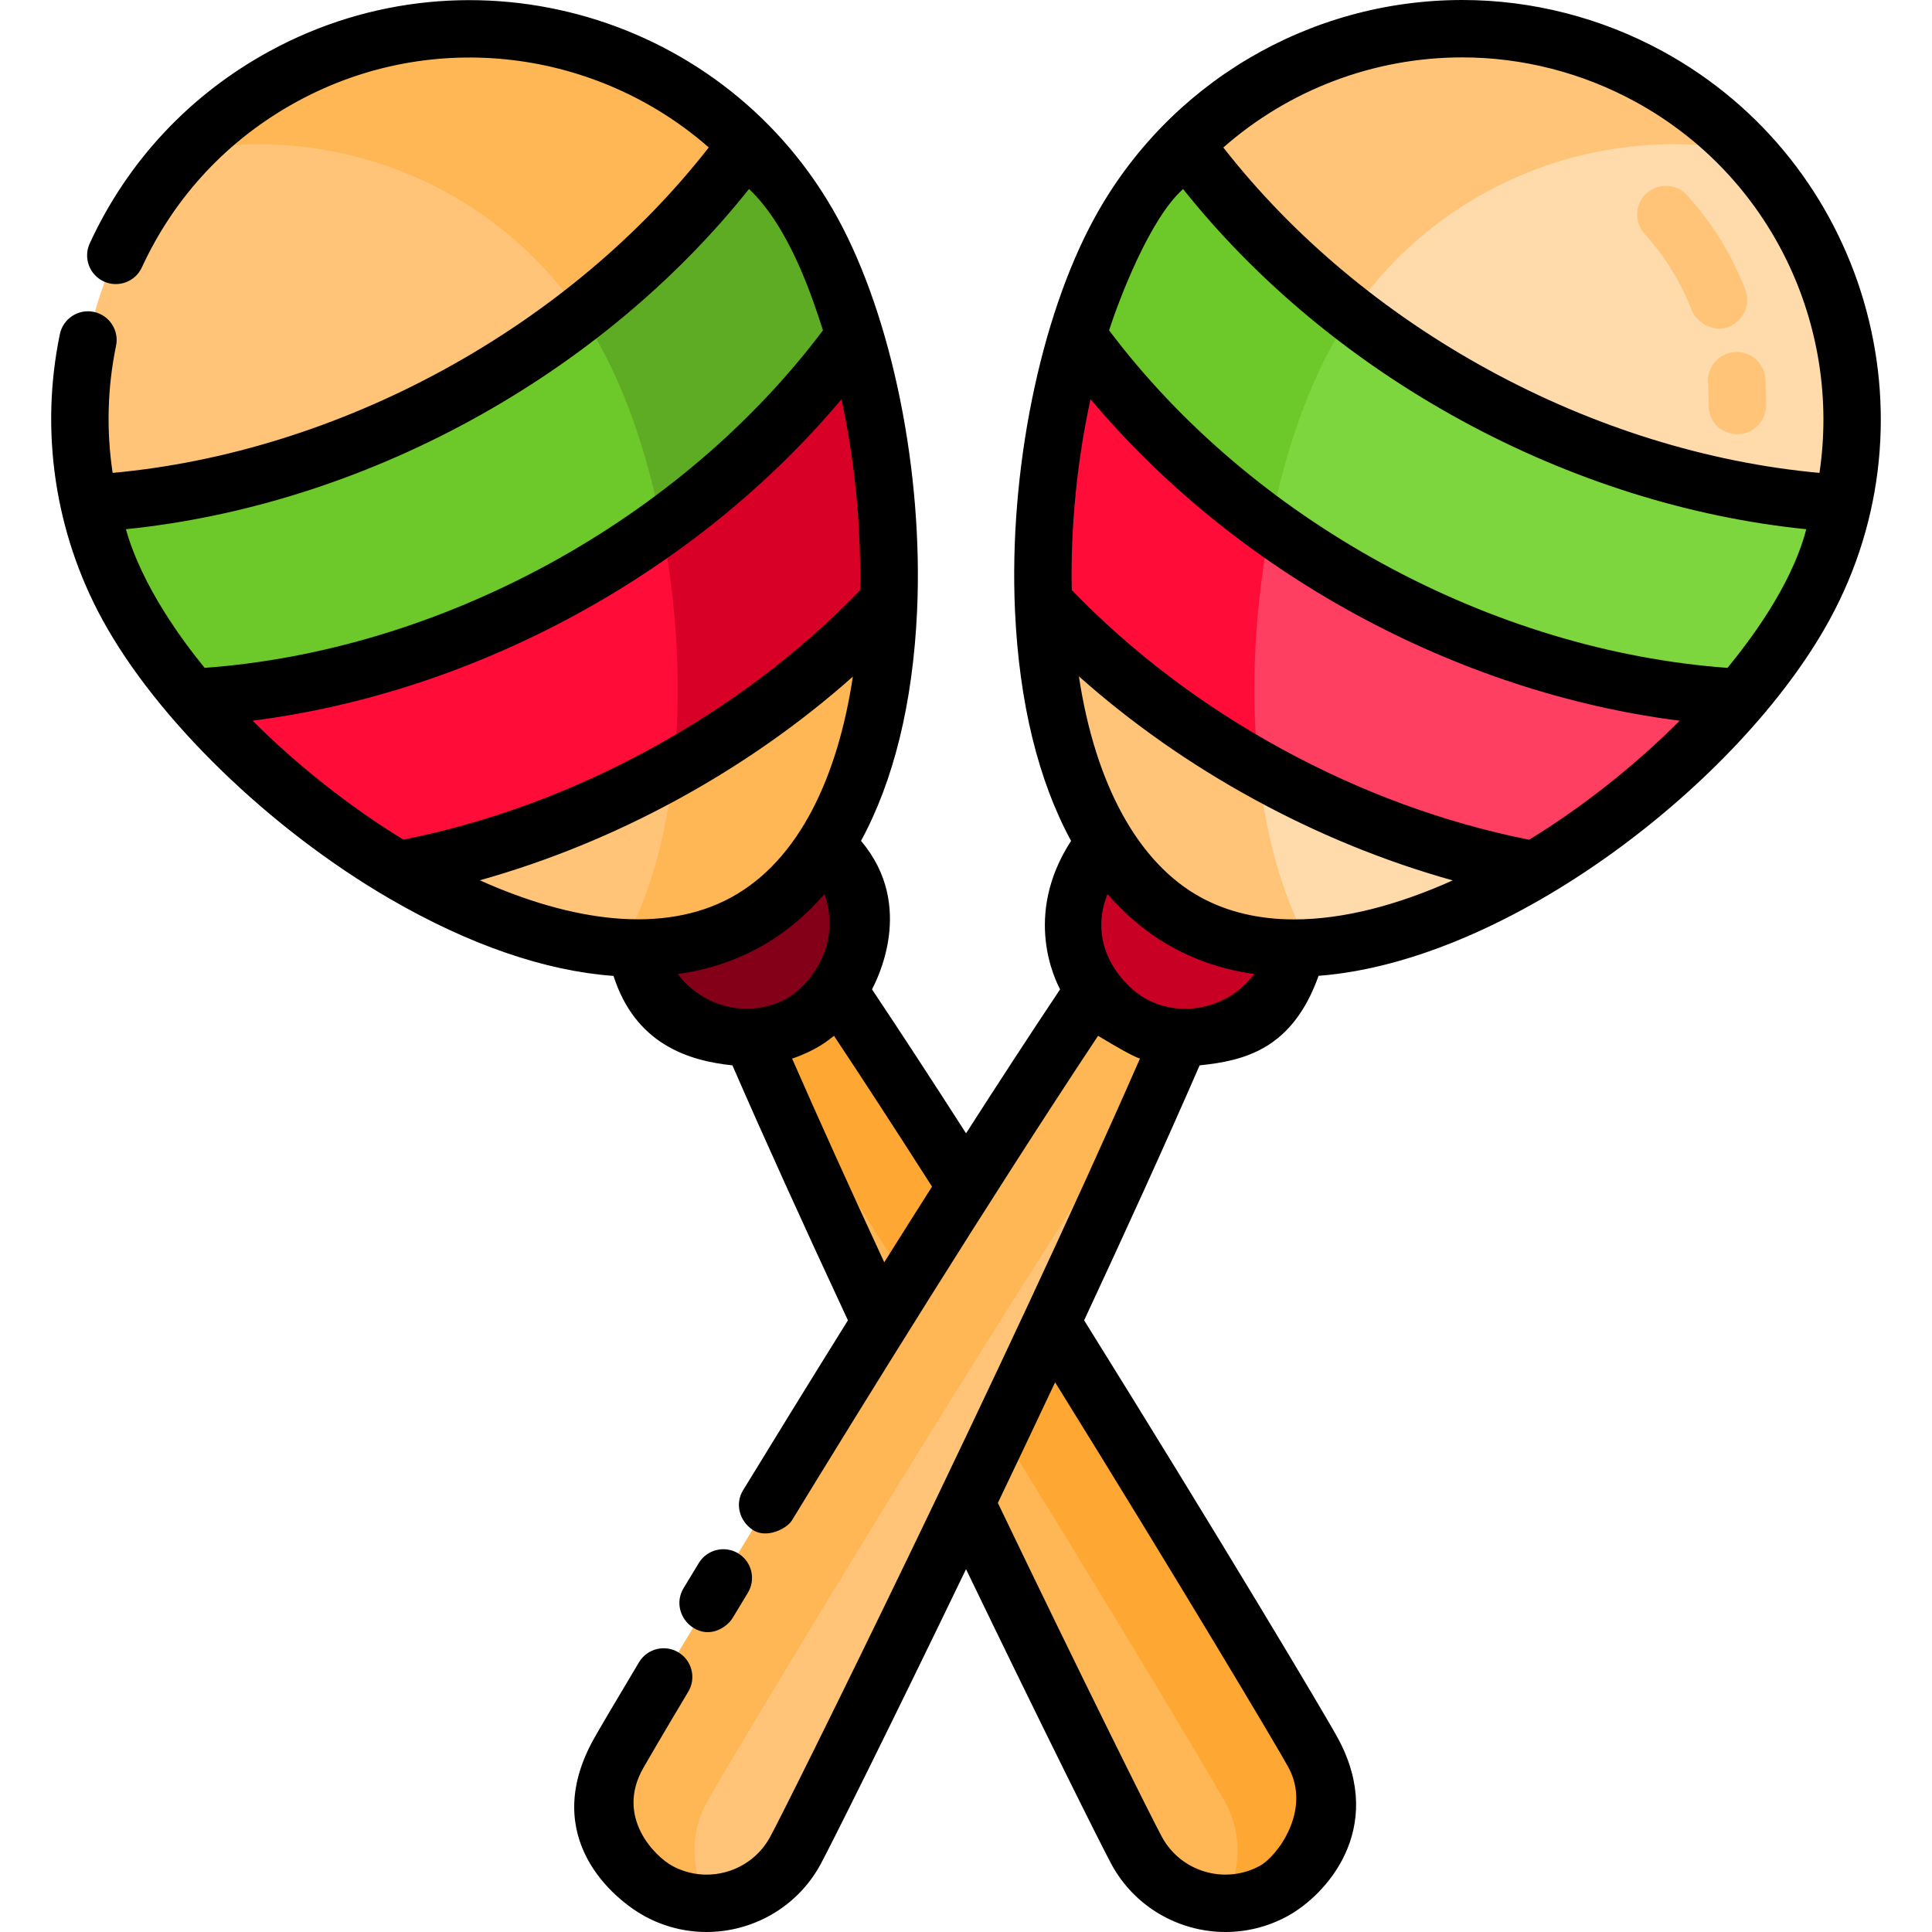
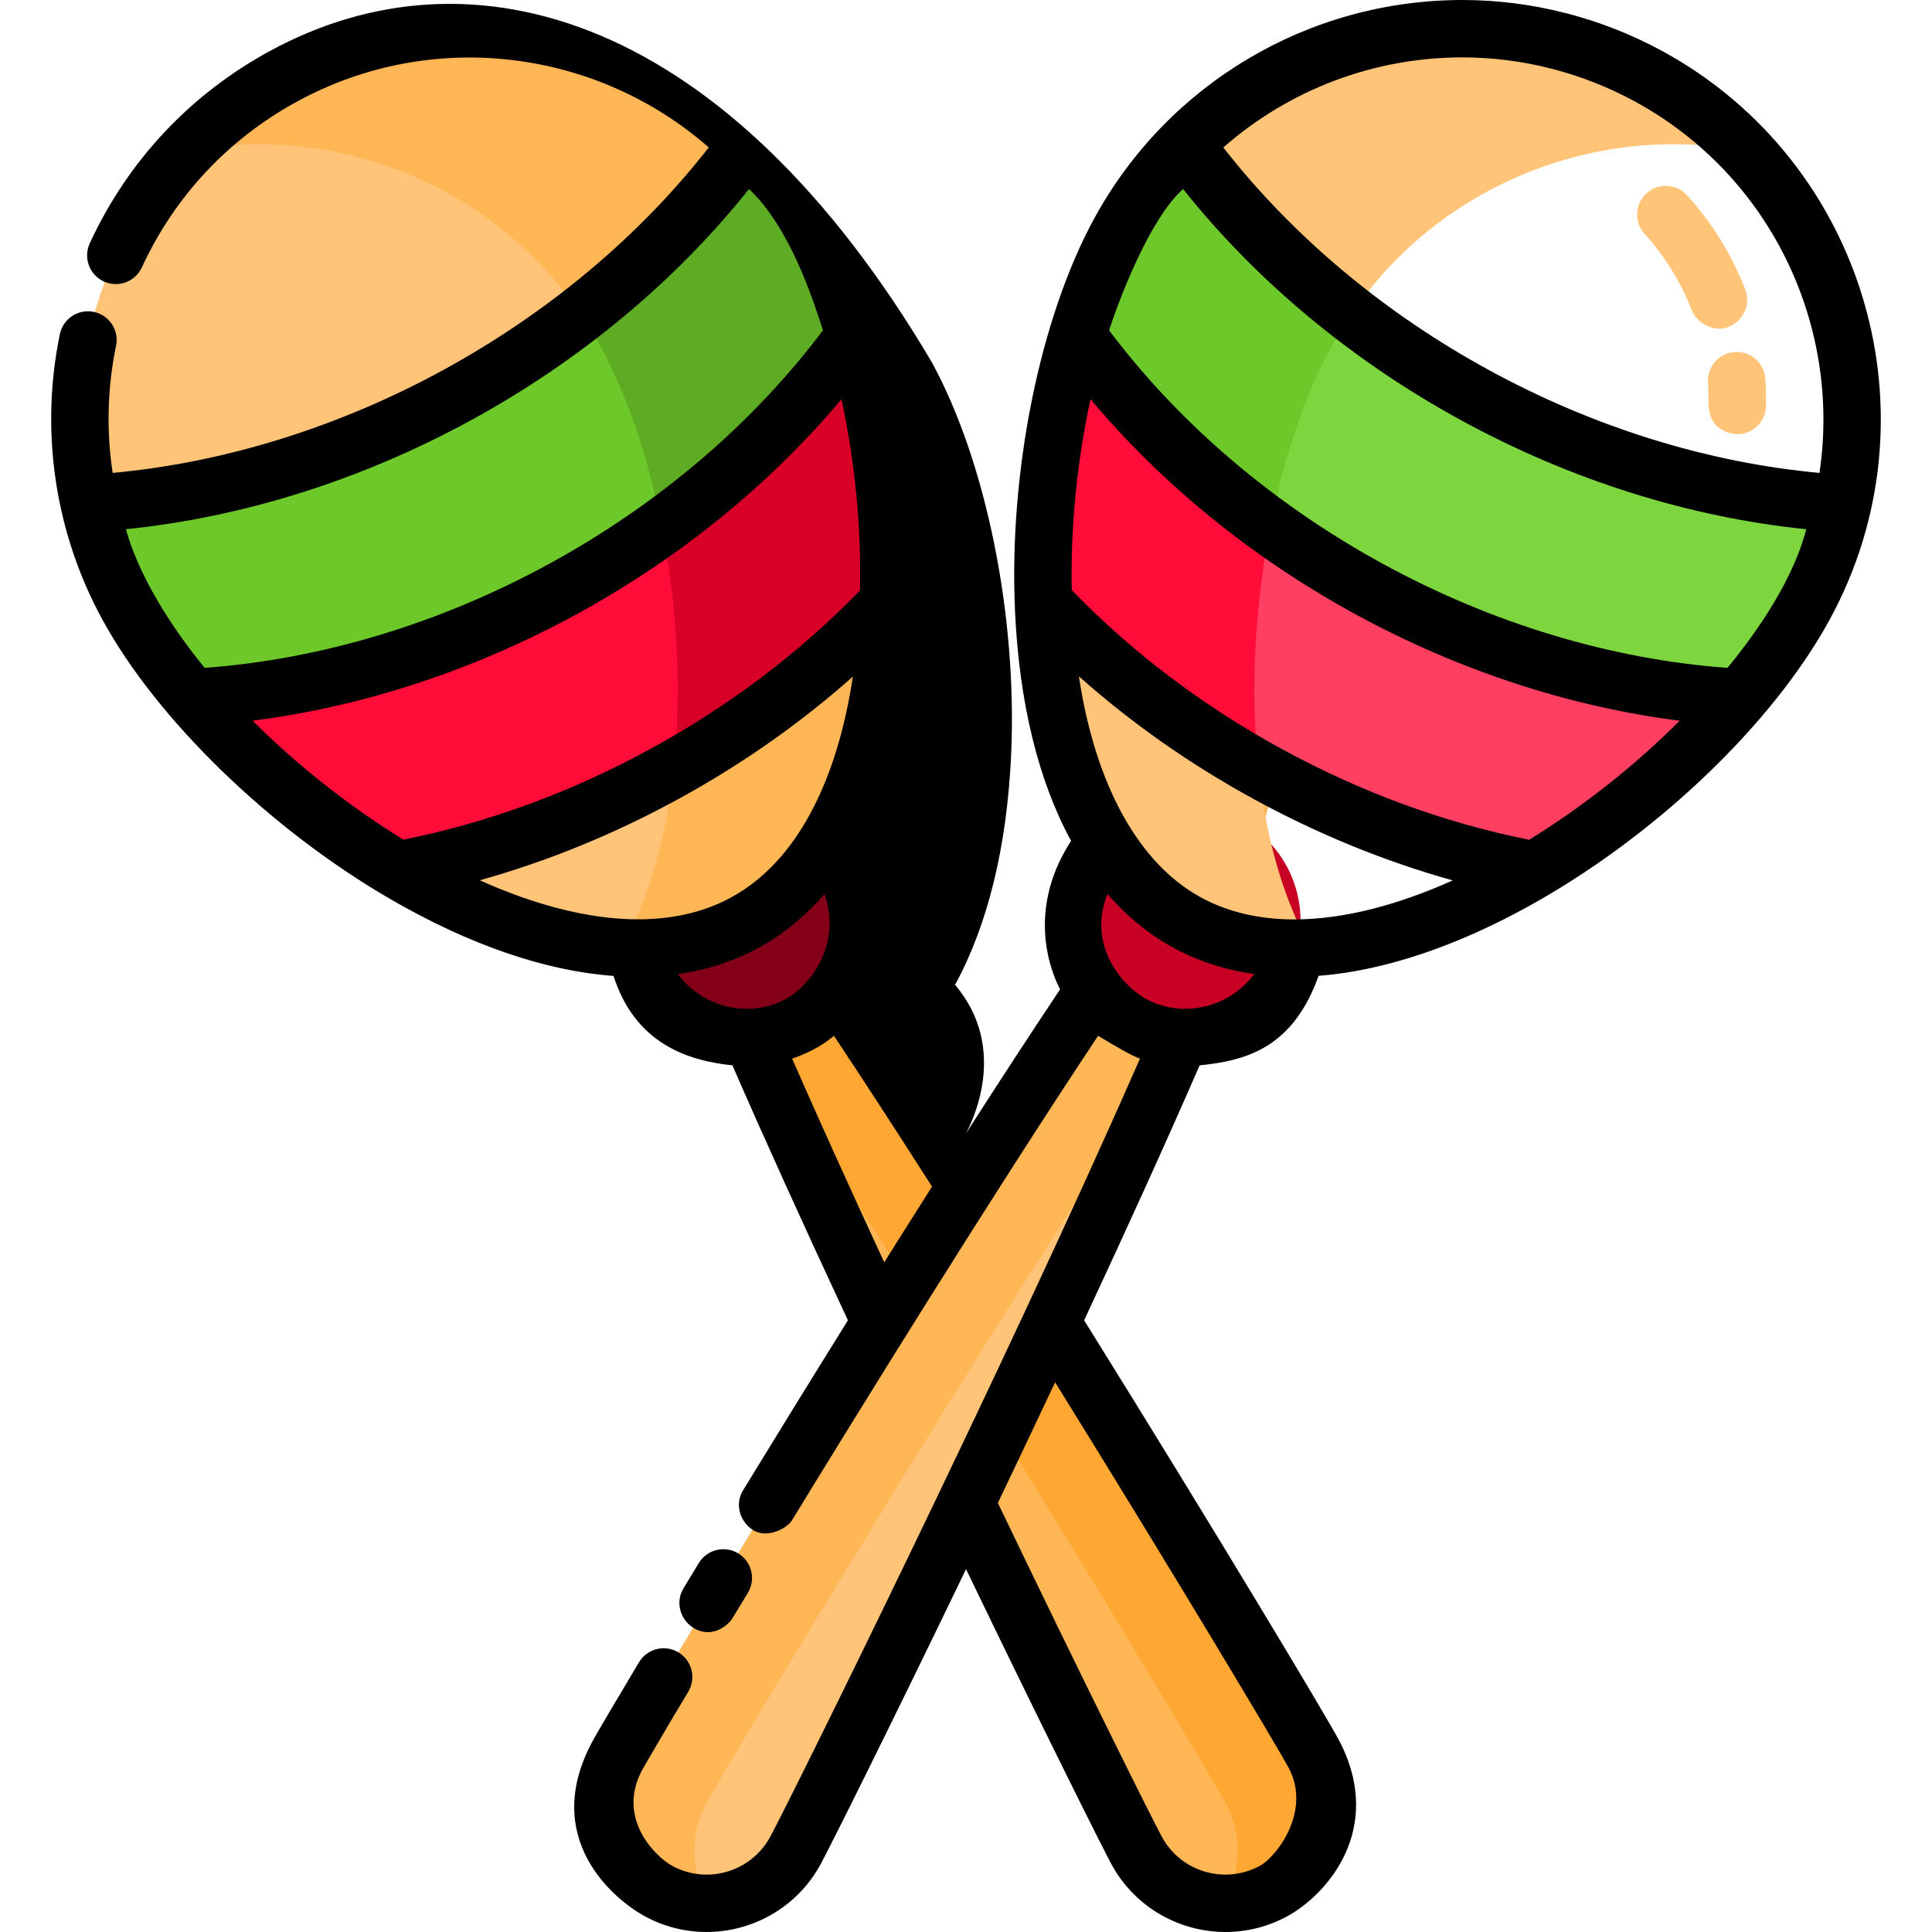
<svg xmlns="http://www.w3.org/2000/svg" height="800px" width="800px" version="1.1" id="Layer_1" viewBox="0 0 512.001 512.001" xml:space="preserve">
  <path style="fill:#FFB655;" d="M301.262,490.477c7.075,12.959,23.315,17.73,36.275,10.655c12.959-7.075,17.73-23.315,10.655-36.275  c-7.075-12.959-159.265-266.761-172.224-259.687C163.009,212.245,294.188,477.518,301.262,490.477z" />
  <path style="fill:#FFA733;" d="M324.727,477.667c-4.741-8.685-74.661-125.545-124.168-199.554  c-17.459-40.188-28.865-70.609-24.591-72.943c12.959-7.075,165.149,246.728,172.224,259.686c7.075,12.959,2.304,29.2-10.655,36.275  c-4.28,2.336-8.914,3.356-13.46,3.24C328.868,496.488,329.466,486.348,324.727,477.667z" />
  <ellipse transform="matrix(0.479 0.878 -0.878 0.479 317.529 -45.936)" style="fill:#830018;" cx="197.473" cy="244.599" rx="30.487" ry="30.009" />
  <path style="fill:#FFC477;" d="M33.814,160.572c27.364,50.124,113.493,111.279,163.617,83.915s45.265-132.883,17.901-183.008  S125.152-7.097,75.027,20.266S6.451,110.447,33.814,160.572z" />
  <path style="fill:#FFB655;" d="M159.291,92.073C137.268,51.73,92.28,31.927,49.425,39.994c7.263-7.682,15.821-14.387,25.603-19.726  c50.124-27.365,112.941-8.913,140.305,41.212s32.224,155.644-17.901,183.008c-9.78,5.339-20.933,7.295-32.749,6.635  C188.754,208.642,181.317,132.418,159.291,92.073z" />
  <path style="fill:#FF0C38;" d="M226.519,88.967c6.45,21.377,9.843,46.527,8.995,70.561c-16.426,17.418-36.448,33.032-59.545,45.641  c-23.097,12.609-47.059,21.007-70.594,25.403c-20.675-12.283-39.996-28.738-54.488-45.725c32.105-1.744,66.04-11.141,98.293-28.748  S207.689,115.029,226.519,88.967z" />
  <path style="fill:#D80027;" d="M175.393,139.572c20.468-14.763,37.695-32.015,51.126-50.604c6.45,21.377,9.843,46.527,8.995,70.561  c-15.819,16.775-34.981,31.866-57.005,44.222C180.756,182.833,179.43,160.284,175.393,139.572z" />
  <path style="fill:#6DC82A;" d="M50.887,184.847c-6.915-8.105-12.733-16.329-17.072-24.275c-4.775-8.747-8.124-17.884-10.184-27.148  c31.87-1.856,65.513-11.243,97.5-28.705s58.076-40.684,76.875-66.487c6.678,6.743,12.553,14.502,17.328,23.248  c4.338,7.947,8.108,17.289,11.186,27.488c-18.832,26.061-45.087,49.525-77.339,67.131  C116.928,173.705,82.993,183.101,50.887,184.847z" />
  <path style="fill:#5EAC24;" d="M159.291,92.074c-1.663-3.047-3.472-5.961-5.386-8.769c17.381-13.455,32.204-28.744,44.1-45.072  c6.678,6.743,12.553,14.502,17.328,23.248c4.338,7.947,8.108,17.289,11.186,27.488c-13.432,18.589-30.659,35.841-51.126,50.604  C171.887,121.587,166.342,104.988,159.291,92.074z" />
  <path style="fill:#FFC477;" d="M210.757,490.477c-7.075,12.959-23.315,17.73-36.275,10.655s-17.73-23.315-10.655-36.275  c7.075-12.959,159.265-266.761,172.224-259.687C349.011,212.245,217.832,477.518,210.757,490.477z" />
  <path style="fill:#FFB655;" d="M187.293,477.667c4.741-8.685,74.661-125.545,124.168-199.554  c17.459-40.188,28.865-70.609,24.591-72.943c-12.959-7.075-165.149,246.728-172.224,259.686c-7.075,12.959-2.304,29.2,10.655,36.275  c4.28,2.336,8.914,3.356,13.46,3.24C183.152,496.488,182.554,486.348,187.293,477.667z" />
  <ellipse transform="matrix(0.479 -0.878 0.878 0.479 -50.857 403.429)" style="fill:#C70024;" cx="314.523" cy="244.57" rx="30.487" ry="30.009" />
-   <path style="fill:#FFDAAA;" d="M478.205,160.572c-27.364,50.124-113.492,111.279-163.617,83.915S269.323,111.604,296.686,61.48  c27.364-50.124,90.182-68.577,140.306-41.213S505.568,110.447,478.205,160.572z" />
  <g>
    <path style="fill:#FFC477;" d="M352.729,92.073c22.024-40.343,67.013-60.145,109.866-52.08   c-7.264-7.682-15.821-14.386-25.603-19.726C386.868-7.097,324.051,11.354,296.687,61.48   c-27.364,50.125-32.224,155.644,17.901,183.008c9.78,5.339,20.933,7.295,32.749,6.635   C323.266,208.642,330.703,132.418,352.729,92.073z" />
    <path style="fill:#FFC477;" d="M448.349,82.263c-2.921-7.528-7.135-14.357-12.524-20.296c-2.823-3.11-2.589-7.919,0.521-10.741   c3.111-2.822,7.92-2.589,10.741,0.521c6.648,7.325,11.843,15.742,15.44,25.013c1.519,3.916-0.48,8.183-4.338,9.841   C454.055,88.377,449.518,85.274,448.349,82.263z" />
    <path style="fill:#FFC477;" d="M460.411,115.061c-0.05,0-7.37,0-7.606-7.748c-0.06-1.95-0.015-3.931-0.154-5.887   c-0.298-4.189,2.855-7.827,7.044-8.125c4.208-0.305,7.827,2.855,8.126,7.044c0.171,2.41,0.235,4.851,0.191,7.256   C467.932,111.751,464.543,115.061,460.411,115.061z" />
  </g>
  <path style="fill:#FF3F62;" d="M285.501,88.967c-6.45,21.377-9.843,46.527-8.995,70.561c16.426,17.418,36.448,33.032,59.545,45.641  c23.097,12.609,47.059,21.007,70.594,25.403c20.675-12.284,39.996-28.74,54.488-45.726c-32.105-1.744-66.04-11.141-98.293-28.748  C330.587,138.492,304.331,115.029,285.501,88.967z" />
  <path style="fill:#FF0C38;" d="M336.627,139.572c-20.468-14.763-37.695-32.015-51.126-50.604  c-6.45,21.377-9.843,46.527-8.995,70.561c15.819,16.775,34.981,31.866,57.005,44.222  C331.264,182.833,332.59,160.284,336.627,139.572z" />
  <path style="fill:#7ED63E;" d="M461.133,184.847c6.915-8.105,12.733-16.329,17.072-24.275c4.775-8.747,8.124-17.884,10.184-27.148  c-31.87-1.856-65.513-11.243-97.5-28.705s-58.076-40.684-76.875-66.487c-6.678,6.743-12.553,14.502-17.328,23.248  c-4.338,7.947-8.108,17.289-11.186,27.488c18.832,26.061,45.087,49.525,77.339,67.131  C395.092,173.705,429.027,183.101,461.133,184.847z" />
  <path style="fill:#6DC82A;" d="M352.729,92.074c1.663-3.047,3.472-5.961,5.386-8.769c-17.381-13.455-32.204-28.744-44.1-45.072  c-6.678,6.743-12.553,14.502-17.328,23.248c-4.338,7.947-8.108,17.289-11.186,27.488c13.432,18.589,30.659,35.841,51.126,50.604  C340.133,121.587,345.678,104.988,352.729,92.074z" />
-   <path d="M440.636,13.592C424.347,4.7,405.986,0,387.538,0c-40.681,0-78.05,22.161-97.525,57.836  c-14.436,26.444-22.691,67.276-21.029,104.026c1.105,24.442,6.219,45.099,14.86,60.979c-12.964,19.984-4,37.205-2.913,39.35  c-8.008,11.992-16.464,24.976-24.917,38.15c-9.059-14.116-17.416-26.91-24.923-38.151c1.086-2.144,11.74-22.069-2.914-39.349  c8.64-15.879,13.755-36.537,14.86-60.979c1.662-36.75-6.593-77.582-21.029-104.026C192.678,4.111,125.11-15.736,71.384,13.592  C50.276,25.116,33.815,42.72,23.782,64.5c-1.757,3.814-0.09,8.331,3.725,10.088c3.814,1.757,8.33,0.088,10.087-3.725  c8.657-18.789,22.86-33.977,41.077-43.922c36.243-19.787,79.786-13.638,109.161,12.135c-18.33,23.473-42.519,43.777-70.345,58.968  c-27.821,15.189-57.978,24.554-87.633,27.278c-1.68-11.119-1.409-22.526,0.901-33.682c0.853-4.112-1.792-8.136-5.903-8.989  c-4.109-0.846-8.136,1.792-8.988,5.904c-5.327,25.71-1.323,52.581,11.276,75.66c14.436,26.444,44.319,55.469,76.128,73.947  c21.157,12.288,41.293,19.149,59.322,20.469c5.718,17.819,19.469,22.461,31.511,23.698c8.334,19.146,18.624,41.86,30.609,67.572  c-10.858,17.426-20.551,33.197-27.796,45.053c-2.19,3.583-0.959,8.106,2.523,10.454c3.596,2.425,9.021-0.178,10.454-2.524  c18.312-29.965,52.295-84.991,81.112-128.384c5.127,3.093,9.123,5.371,11.097,6.046c-35.482,80.951-92.999,197.092-98.018,206.286  c-5.052,9.258-16.699,12.68-25.957,7.624c-4.485-2.449-15.14-12.864-7.624-25.957c0.86-1.499,4.442-7.713,11.899-20.184  c2.156-3.604,0.981-8.273-2.623-10.429c-3.602-2.155-8.273-0.981-10.429,2.623c-6.328,10.581-11,18.514-12.196,20.703  c-14.191,25.956,5.635,42.198,13.685,46.593c5.211,2.845,10.839,4.193,16.395,4.193c12.165,0,23.97-6.472,30.197-17.88  c2.561-4.692,18.673-36.982,38.581-78.273c20.462,42.437,36.25,74.012,38.575,78.273C300.816,505.53,312.618,512,324.784,512  c5.555,0,11.183-1.356,16.396-4.193c10.285-5.598,26.018-23.002,13.685-46.593c-2.975-5.69-32.752-55.452-67.555-111.315  c10.917-23.423,21.556-46.778,30.606-67.569c12.042-1.238,24.61-4.358,31.525-23.728c50.544-3.858,112.052-51.551,135.437-94.387  C514.208,110.491,494.36,42.921,440.636,13.592z M433.349,26.941c36.243,19.786,54.62,59.737,48.827,98.383  c-29.658-2.723-59.818-12.089-87.643-27.279c-27.822-15.188-52.008-35.489-70.337-58.958c17.229-15.145,39.63-23.878,63.342-23.878  C403.447,15.208,419.288,19.265,433.349,26.941z M342.989,243.653c-9.329,0-17.658-1.965-24.757-5.84  c-16.608-9.067-27.989-29.978-32.315-58.576c13.968,12.42,29.533,23.351,46.491,32.607c16.958,9.258,34.572,16.439,52.574,21.472  C370.587,239.781,356.159,243.653,342.989,243.653z M127.152,233.285c17.962-5.031,35.538-12.202,52.459-21.44  c16.922-9.237,32.457-20.143,46.403-32.53c-3.947,26.262-14.105,48.605-32.227,58.499  C175.663,247.706,151.376,244.167,127.152,233.285z M66.947,190.992c29.218-3.721,58.616-13.337,85.876-28.218  c27.261-14.882,51.248-34.409,70.179-56.974c3.505,16.163,5.27,33.698,4.906,50.666c-15.944,16.453-34.625,30.59-55.583,42.03  c-20.958,11.442-42.951,19.51-65.415,24.024C92.441,213.65,78.646,202.681,66.947,190.992z M33.363,140.247  c31.025-3.158,62.438-13.038,91.411-28.854c28.981-15.821,54.285-36.907,73.722-61.304c10.875,10.237,16.924,29.202,19.602,37.449  c-18.582,24.713-43.584,46.067-72.563,61.887c-28.979,15.82-60.461,25.302-91.298,27.567  C48.75,170.278,37.687,155.631,33.363,140.247z M179.639,258.144c7.725-1.097,14.908-3.419,21.436-6.983  c6.522-3.561,12.348-8.35,17.446-14.247c4.876,14.331-4.845,24.886-10.078,27.742C198.58,270.039,186.324,267.056,179.639,258.144z   M209.919,280.547c6.378-2.183,9.45-4.745,11.097-6.046c7.838,11.802,16.55,25.201,25.981,39.964  c-4.287,6.747-8.527,13.465-12.664,20.056C225.023,314.428,216.841,296.338,209.919,280.547z M341.517,468.5  c6.079,11.403-3.139,23.509-7.624,25.957c-9.261,5.054-20.903,1.632-25.957-7.624c-2.594-4.752-21.556-42.832-43.491-88.542  c4.962-10.372,10.063-21.112,15.172-31.966C312.072,418.625,339.012,463.801,341.517,468.5z M303.577,264.656  c-5.233-2.856-15.799-13.399-10.078-27.743c5.097,5.897,10.924,10.687,17.446,14.247c6.496,3.547,13.678,5.876,21.444,6.971  C325.704,267.055,313.442,270.042,303.577,264.656z M405.237,222.545c-22.507-4.509-44.545-12.586-65.541-24.049  c-20.996-11.462-39.707-25.629-55.669-42.121c-0.346-16.879,1.443-34.41,4.974-50.598c18.934,22.574,42.928,42.109,70.197,56.995  c27.279,14.892,56.697,24.511,85.936,28.226C433.451,202.705,419.685,213.677,405.237,222.545z M457.808,176.994  c-30.845-2.262-62.337-11.745-91.324-27.569c-28.982-15.822-53.986-37.177-72.568-61.892c2.684-8.241,10.76-29.572,19.615-37.434  c19.436,24.393,44.738,45.476,73.715,61.294c28.981,15.821,60.402,25.702,91.435,28.857  C474.67,155.631,463.274,170.286,457.808,176.994z" />
+   <path d="M440.636,13.592C424.347,4.7,405.986,0,387.538,0c-40.681,0-78.05,22.161-97.525,57.836  c-14.436,26.444-22.691,67.276-21.029,104.026c1.105,24.442,6.219,45.099,14.86,60.979c-12.964,19.984-4,37.205-2.913,39.35  c-8.008,11.992-16.464,24.976-24.917,38.15c1.086-2.144,11.74-22.069-2.914-39.349  c8.64-15.879,13.755-36.537,14.86-60.979c1.662-36.75-6.593-77.582-21.029-104.026C192.678,4.111,125.11-15.736,71.384,13.592  C50.276,25.116,33.815,42.72,23.782,64.5c-1.757,3.814-0.09,8.331,3.725,10.088c3.814,1.757,8.33,0.088,10.087-3.725  c8.657-18.789,22.86-33.977,41.077-43.922c36.243-19.787,79.786-13.638,109.161,12.135c-18.33,23.473-42.519,43.777-70.345,58.968  c-27.821,15.189-57.978,24.554-87.633,27.278c-1.68-11.119-1.409-22.526,0.901-33.682c0.853-4.112-1.792-8.136-5.903-8.989  c-4.109-0.846-8.136,1.792-8.988,5.904c-5.327,25.71-1.323,52.581,11.276,75.66c14.436,26.444,44.319,55.469,76.128,73.947  c21.157,12.288,41.293,19.149,59.322,20.469c5.718,17.819,19.469,22.461,31.511,23.698c8.334,19.146,18.624,41.86,30.609,67.572  c-10.858,17.426-20.551,33.197-27.796,45.053c-2.19,3.583-0.959,8.106,2.523,10.454c3.596,2.425,9.021-0.178,10.454-2.524  c18.312-29.965,52.295-84.991,81.112-128.384c5.127,3.093,9.123,5.371,11.097,6.046c-35.482,80.951-92.999,197.092-98.018,206.286  c-5.052,9.258-16.699,12.68-25.957,7.624c-4.485-2.449-15.14-12.864-7.624-25.957c0.86-1.499,4.442-7.713,11.899-20.184  c2.156-3.604,0.981-8.273-2.623-10.429c-3.602-2.155-8.273-0.981-10.429,2.623c-6.328,10.581-11,18.514-12.196,20.703  c-14.191,25.956,5.635,42.198,13.685,46.593c5.211,2.845,10.839,4.193,16.395,4.193c12.165,0,23.97-6.472,30.197-17.88  c2.561-4.692,18.673-36.982,38.581-78.273c20.462,42.437,36.25,74.012,38.575,78.273C300.816,505.53,312.618,512,324.784,512  c5.555,0,11.183-1.356,16.396-4.193c10.285-5.598,26.018-23.002,13.685-46.593c-2.975-5.69-32.752-55.452-67.555-111.315  c10.917-23.423,21.556-46.778,30.606-67.569c12.042-1.238,24.61-4.358,31.525-23.728c50.544-3.858,112.052-51.551,135.437-94.387  C514.208,110.491,494.36,42.921,440.636,13.592z M433.349,26.941c36.243,19.786,54.62,59.737,48.827,98.383  c-29.658-2.723-59.818-12.089-87.643-27.279c-27.822-15.188-52.008-35.489-70.337-58.958c17.229-15.145,39.63-23.878,63.342-23.878  C403.447,15.208,419.288,19.265,433.349,26.941z M342.989,243.653c-9.329,0-17.658-1.965-24.757-5.84  c-16.608-9.067-27.989-29.978-32.315-58.576c13.968,12.42,29.533,23.351,46.491,32.607c16.958,9.258,34.572,16.439,52.574,21.472  C370.587,239.781,356.159,243.653,342.989,243.653z M127.152,233.285c17.962-5.031,35.538-12.202,52.459-21.44  c16.922-9.237,32.457-20.143,46.403-32.53c-3.947,26.262-14.105,48.605-32.227,58.499  C175.663,247.706,151.376,244.167,127.152,233.285z M66.947,190.992c29.218-3.721,58.616-13.337,85.876-28.218  c27.261-14.882,51.248-34.409,70.179-56.974c3.505,16.163,5.27,33.698,4.906,50.666c-15.944,16.453-34.625,30.59-55.583,42.03  c-20.958,11.442-42.951,19.51-65.415,24.024C92.441,213.65,78.646,202.681,66.947,190.992z M33.363,140.247  c31.025-3.158,62.438-13.038,91.411-28.854c28.981-15.821,54.285-36.907,73.722-61.304c10.875,10.237,16.924,29.202,19.602,37.449  c-18.582,24.713-43.584,46.067-72.563,61.887c-28.979,15.82-60.461,25.302-91.298,27.567  C48.75,170.278,37.687,155.631,33.363,140.247z M179.639,258.144c7.725-1.097,14.908-3.419,21.436-6.983  c6.522-3.561,12.348-8.35,17.446-14.247c4.876,14.331-4.845,24.886-10.078,27.742C198.58,270.039,186.324,267.056,179.639,258.144z   M209.919,280.547c6.378-2.183,9.45-4.745,11.097-6.046c7.838,11.802,16.55,25.201,25.981,39.964  c-4.287,6.747-8.527,13.465-12.664,20.056C225.023,314.428,216.841,296.338,209.919,280.547z M341.517,468.5  c6.079,11.403-3.139,23.509-7.624,25.957c-9.261,5.054-20.903,1.632-25.957-7.624c-2.594-4.752-21.556-42.832-43.491-88.542  c4.962-10.372,10.063-21.112,15.172-31.966C312.072,418.625,339.012,463.801,341.517,468.5z M303.577,264.656  c-5.233-2.856-15.799-13.399-10.078-27.743c5.097,5.897,10.924,10.687,17.446,14.247c6.496,3.547,13.678,5.876,21.444,6.971  C325.704,267.055,313.442,270.042,303.577,264.656z M405.237,222.545c-22.507-4.509-44.545-12.586-65.541-24.049  c-20.996-11.462-39.707-25.629-55.669-42.121c-0.346-16.879,1.443-34.41,4.974-50.598c18.934,22.574,42.928,42.109,70.197,56.995  c27.279,14.892,56.697,24.511,85.936,28.226C433.451,202.705,419.685,213.677,405.237,222.545z M457.808,176.994  c-30.845-2.262-62.337-11.745-91.324-27.569c-28.982-15.822-53.986-37.177-72.568-61.892c2.684-8.241,10.76-29.572,19.615-37.434  c19.436,24.393,44.738,45.476,73.715,61.294c28.981,15.821,60.402,25.702,91.435,28.857  C474.67,155.631,463.274,170.286,457.808,176.994z" />
  <path d="M183.705,431.364c4.543,2.915,9.012-0.21,10.441-2.573l4.047-6.686c2.176-3.591,1.03-8.267-2.561-10.444  c-3.59-2.178-8.266-1.031-10.445,2.561l-4.056,6.7C178.958,424.516,180.171,429.096,183.705,431.364z" />
</svg>